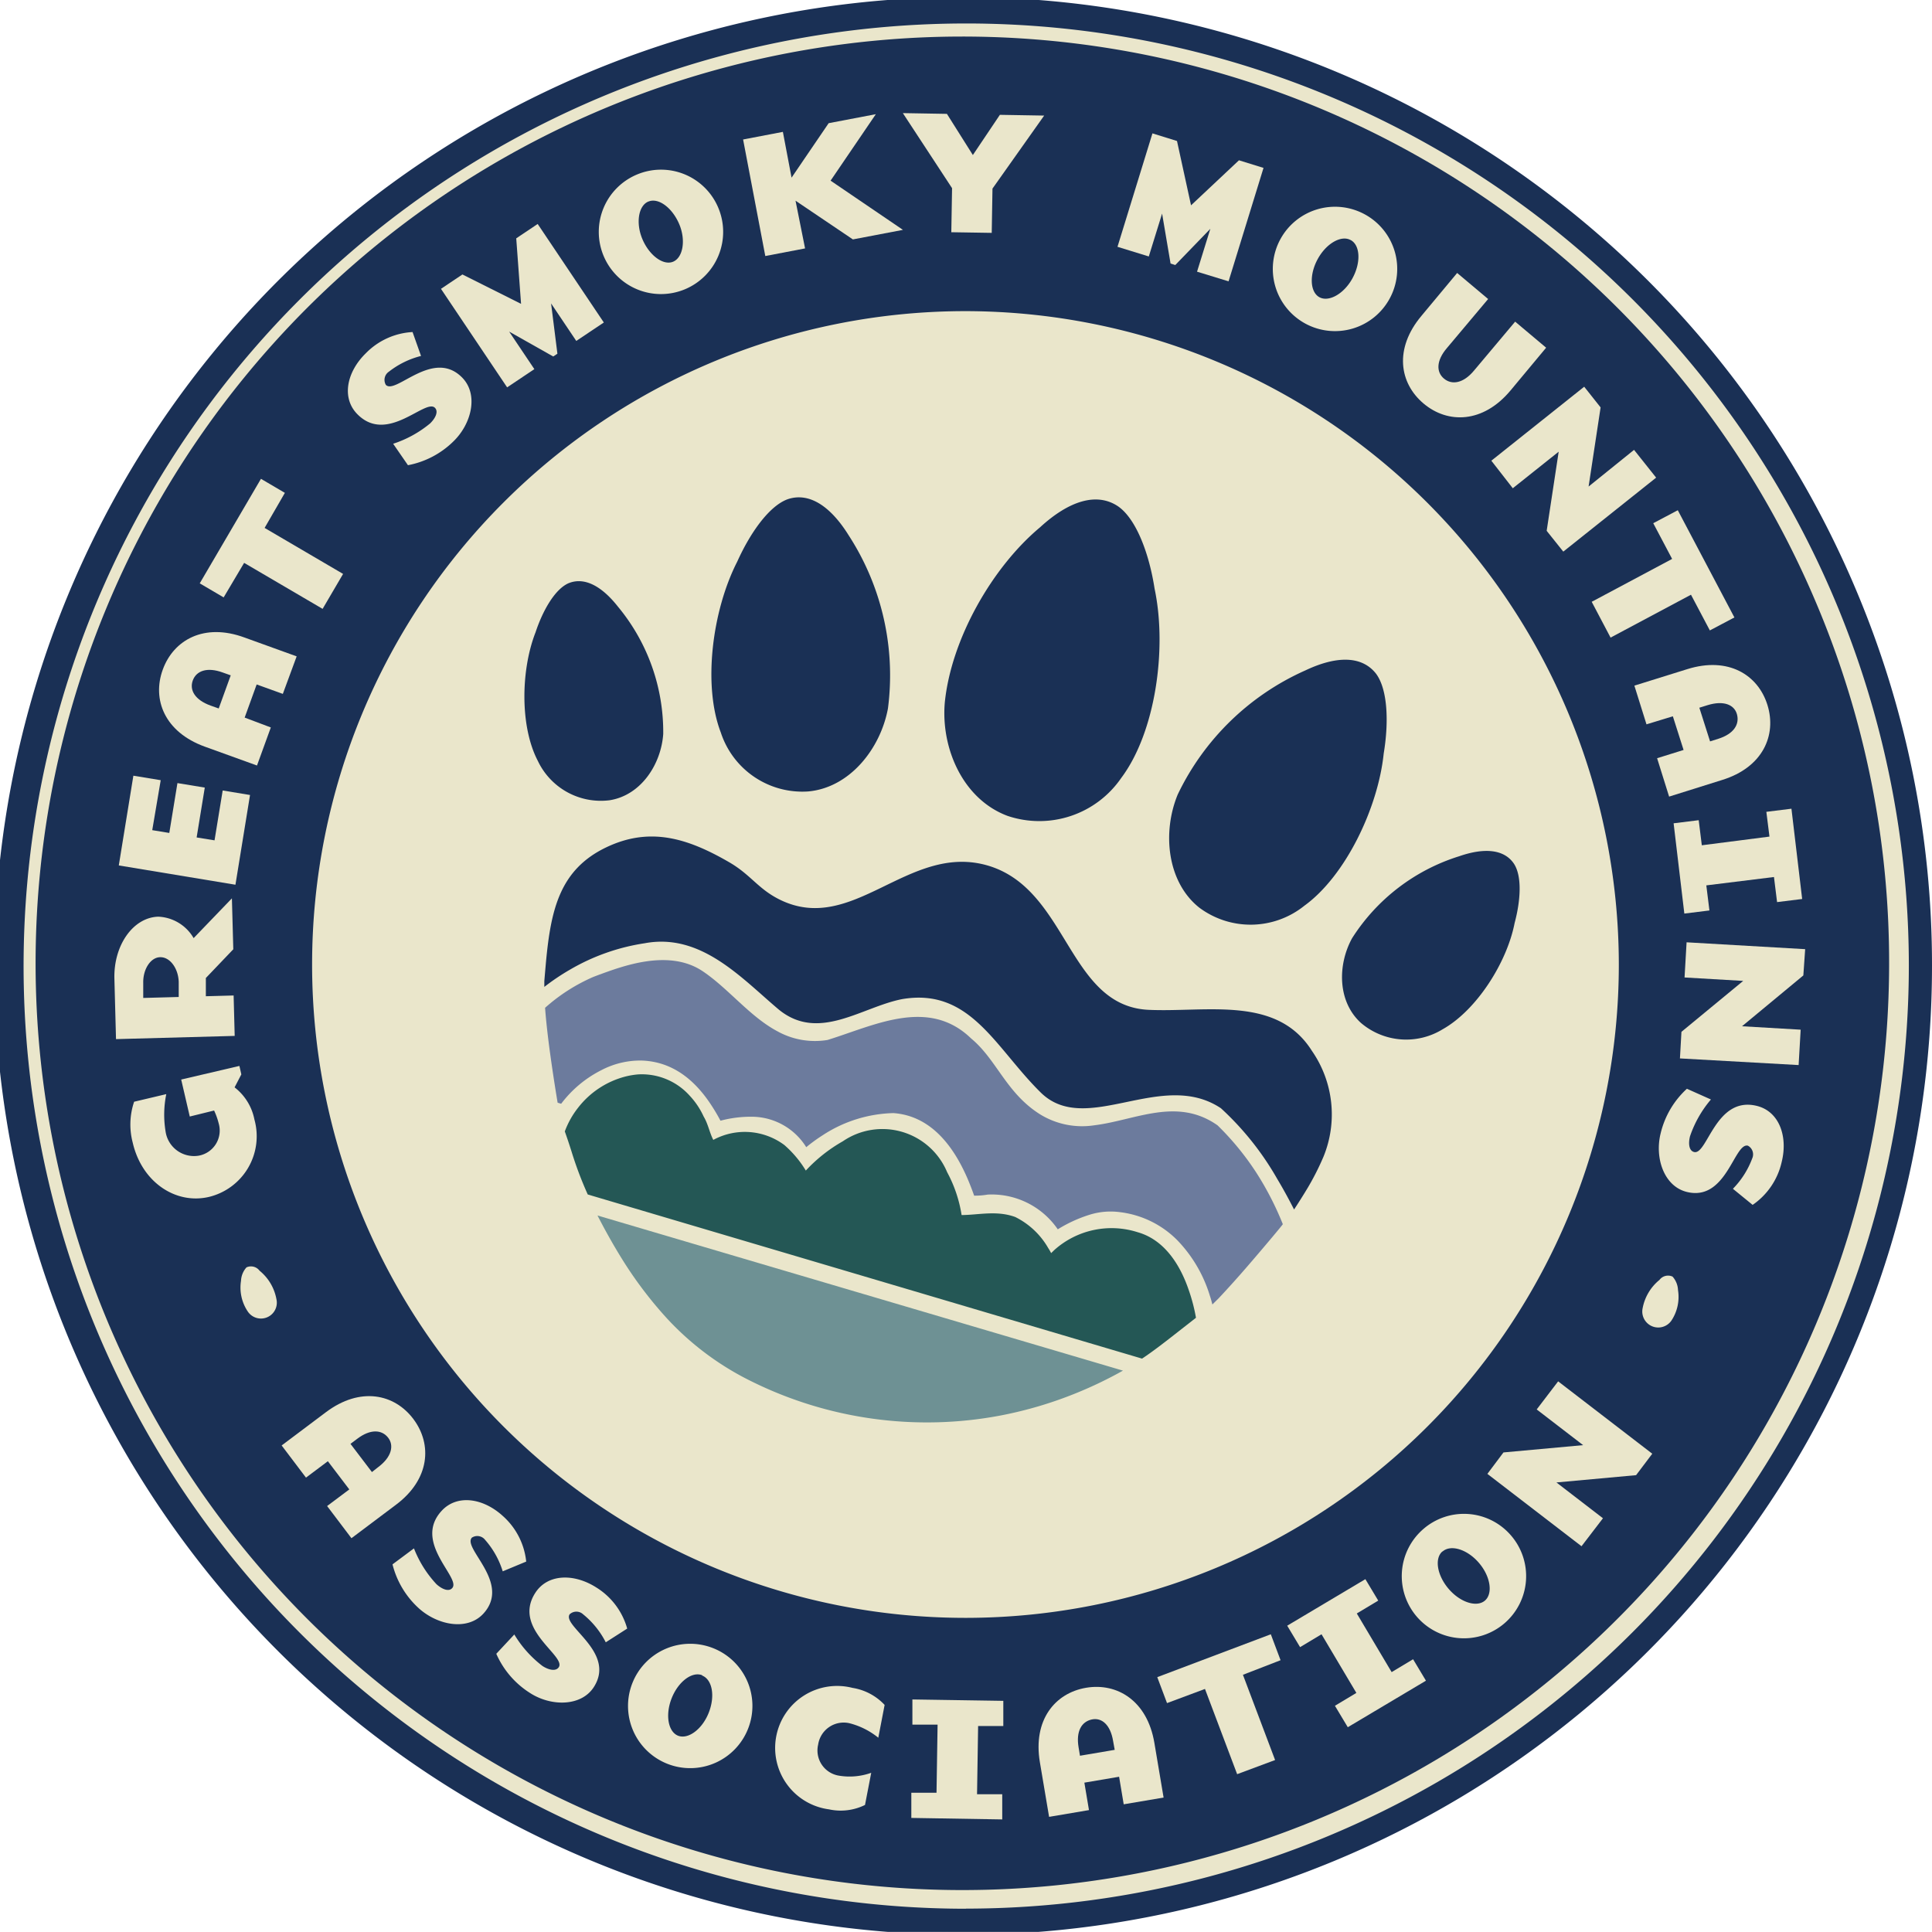
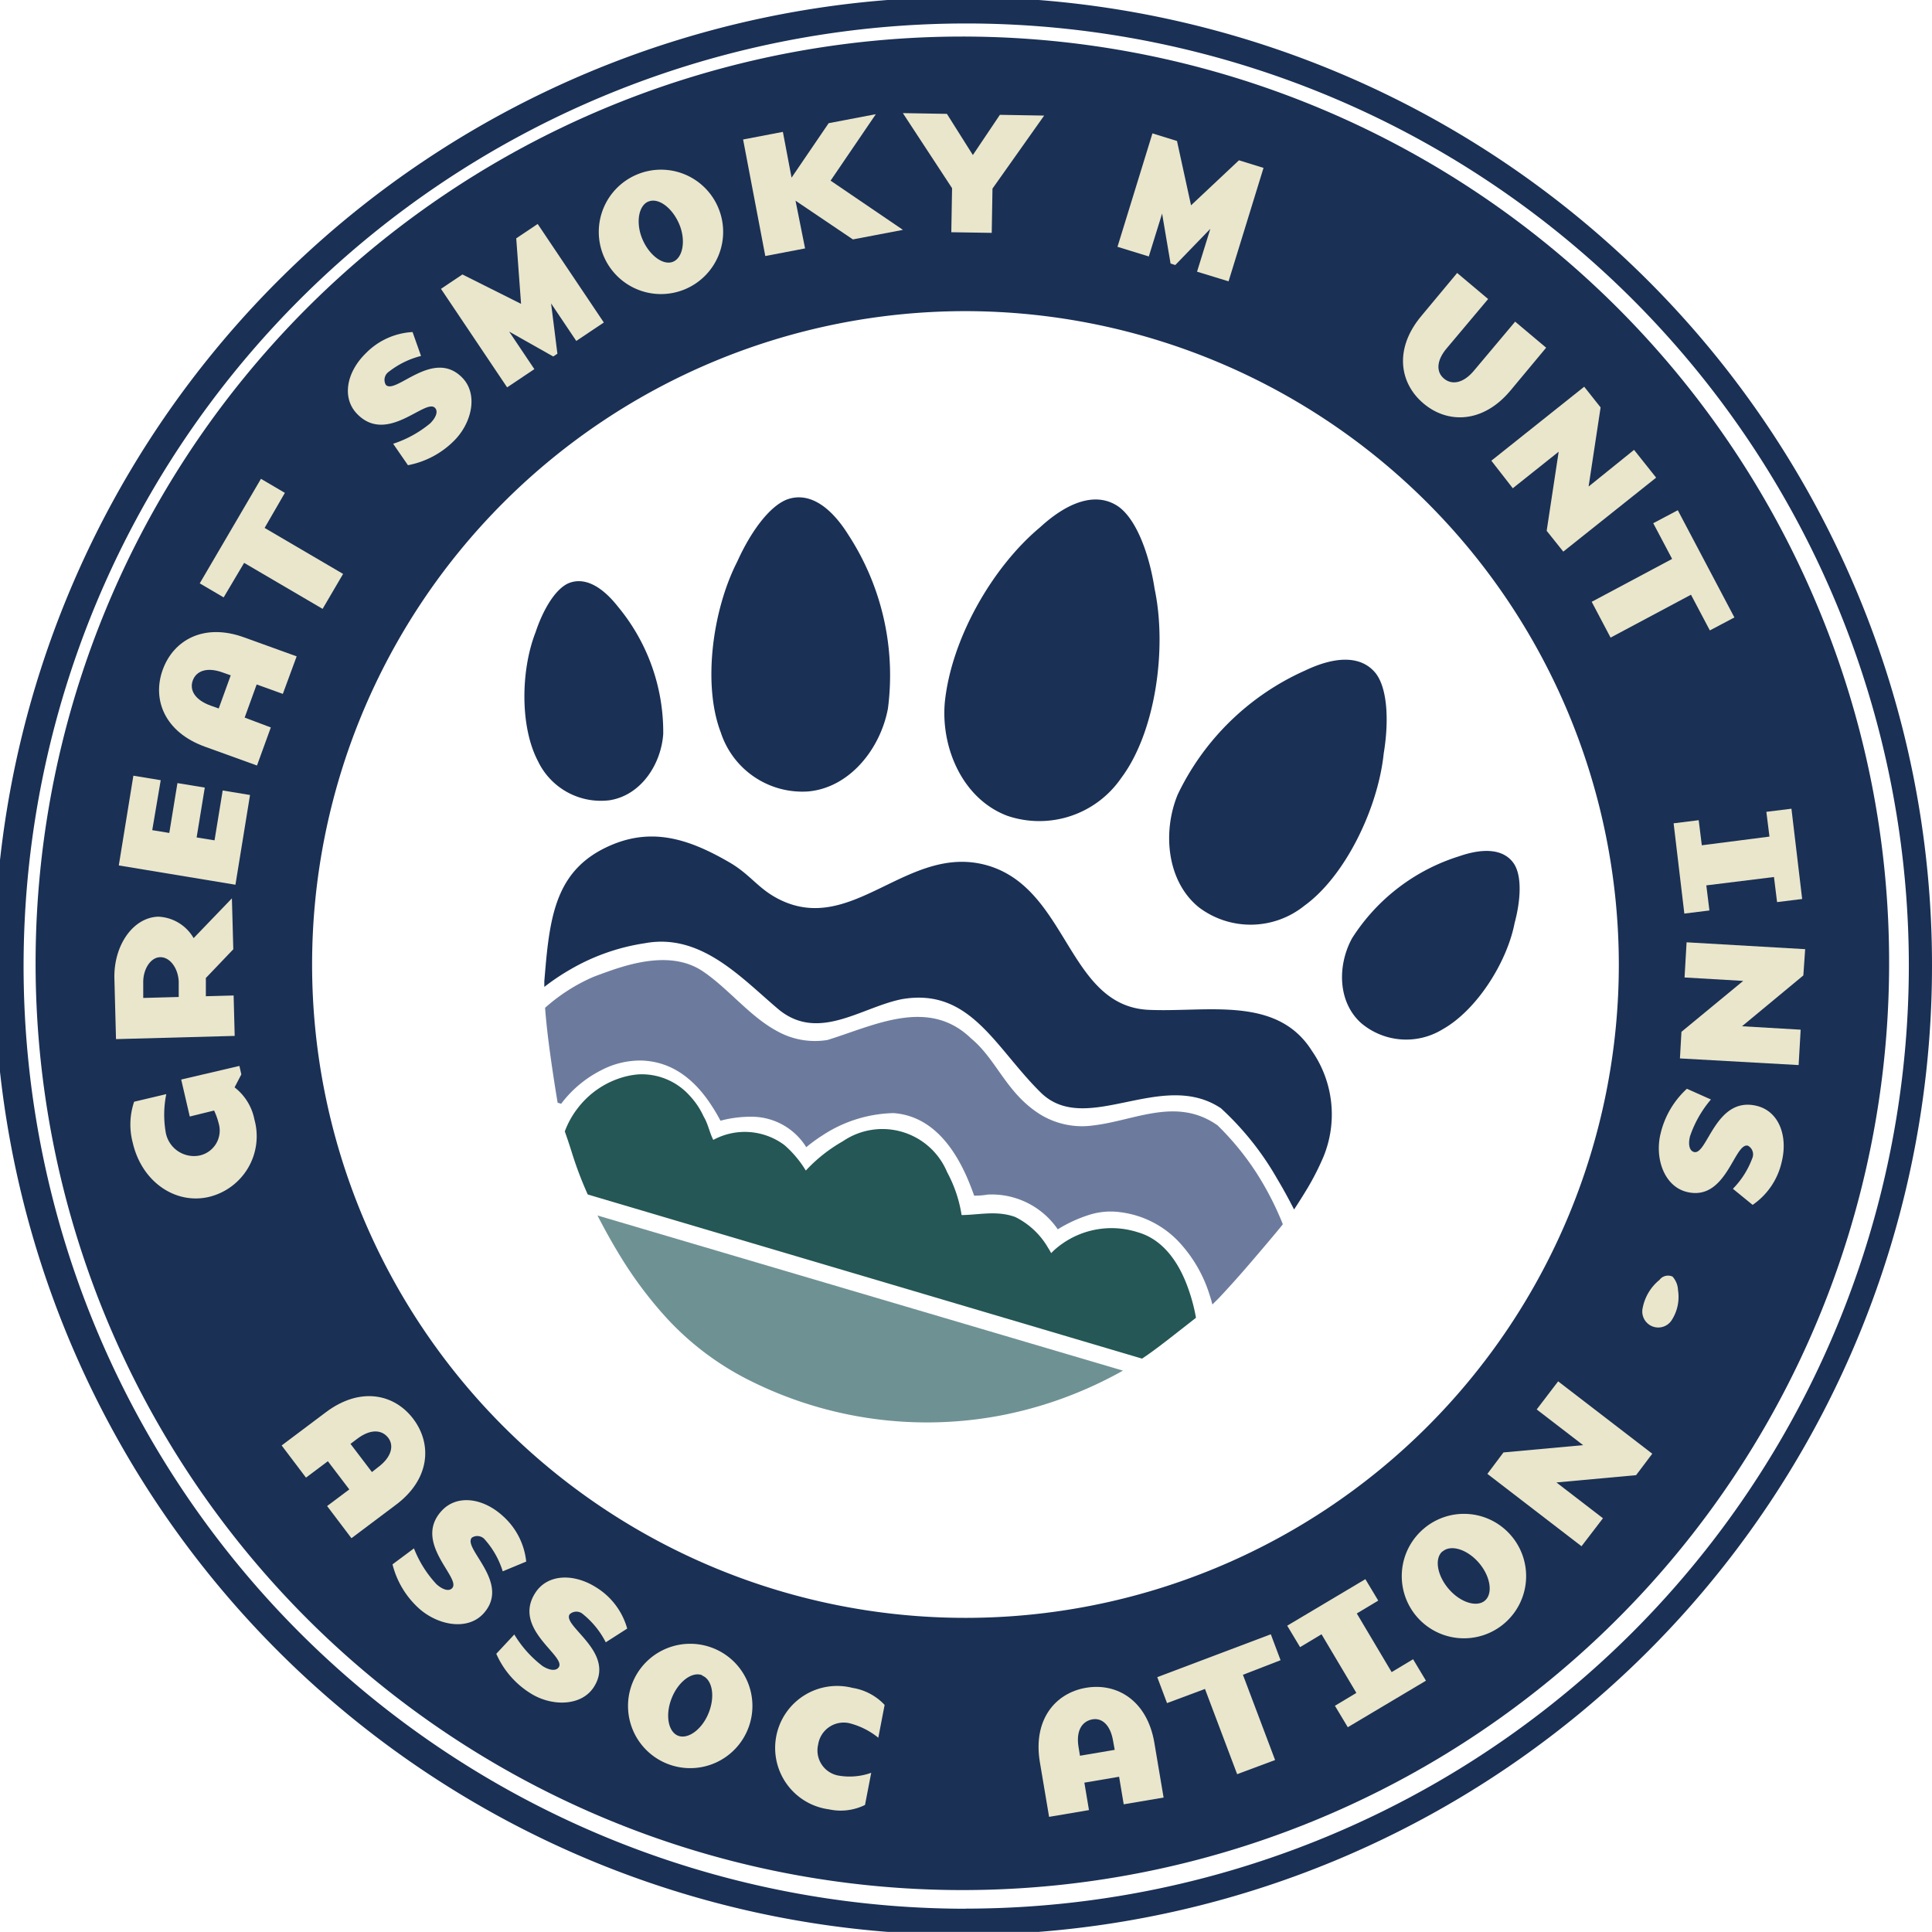
<svg xmlns="http://www.w3.org/2000/svg" id="Layer_1" data-name="Layer 1" viewBox="0 0 180.2 180.19">
  <defs>
    <style>.cls-1{fill:#eae6cb;}.cls-2{fill:#1a3055;}.cls-3{fill:#6c7b9d;}.cls-4{fill:#245755;}.cls-5{fill:#6e9194;}</style>
  </defs>
  <title>logo</title>
-   <ellipse class="cls-1" cx="90.31" cy="90.28" rx="89.3" ry="89.92" />
  <path class="cls-2" d="M471.27,282.69A86.44,86.44,0,1,0,478,316.25,85.89,85.89,0,0,0,471.27,282.69Zm-18.48,33.56a60.94,60.94,0,1,1-60.94-60.95A61,61,0,0,1,452.79,316.25Z" transform="translate(-301.8 -226.28)" />
  <path class="cls-2" d="M474.92,281.31A90.37,90.37,0,1,0,482,316.38,89.85,89.85,0,0,0,474.92,281.31Zm-83,123a87.92,87.92,0,1,1,87.92-87.92A88,88,0,0,1,391.9,404.3Z" transform="translate(-301.8 -226.28)" />
  <path class="cls-1" d="M319.5,330.42l-0.8-3.45,5.43-1.27,0.18,0.79-0.63,1.21a5,5,0,0,1,1.85,3,5.82,5.82,0,0,1-4.25,7.22c-3.1.72-6.25-1.38-7.1-5.06a6.63,6.63,0,0,1,.13-3.82l3-.71a9.59,9.59,0,0,0-.07,3.46,2.68,2.68,0,0,0,3.1,2.28,2.38,2.38,0,0,0,1.86-3,6.62,6.62,0,0,0-.43-1.21Z" transform="translate(-301.8 -226.28)" />
  <path class="cls-1" d="M323.43,310.07l0.13,4.75L321,317.5l0,1.7,2.59-.07,0.1,3.77-11.07.3-0.15-5.64c-0.08-3.12,1.75-5.71,4.09-5.78a4,4,0,0,1,3.3,2Zm-6.68,5.49c-0.89,0-1.62,1.11-1.59,2.4,0,0.23,0,1.4,0,1.4l3.31-.09,0-1.4C318.43,316.58,317.64,315.54,316.75,315.56Z" transform="translate(-301.8 -226.28)" />
  <path class="cls-1" d="M312.88,307l1.36-8.37,2.55,0.42L316,303.71l1.59,0.26,0.76-4.65,2.55,0.42-0.76,4.65,1.67,0.27,0.76-4.65,2.55,0.42-1.36,8.37Z" transform="translate(-301.8 -226.28)" />
  <path class="cls-1" d="M327.06,294.13l-1.29,3.55-4.87-1.76c-3.75-1.36-4.93-4.4-3.92-7.18s3.86-4.38,7.62-3l4.87,1.76L328.18,291l-2.44-.88-1.12,3.09ZM322.56,289c-1.44-.52-2.45-0.16-2.78.75s0.22,1.82,1.66,2.34l0.76,0.27,1.12-3.09Z" transform="translate(-301.8 -226.28)" />
  <path class="cls-1" d="M326.48,275.52l7.32,4.29-1.91,3.26-7.32-4.29L322.66,282l-2.23-1.31,5.71-9.75,2.23,1.31Z" transform="translate(-301.8 -226.28)" />
  <path class="cls-1" d="M341.07,259.48a8.05,8.05,0,0,0-3,1.47,0.92,0.92,0,0,0-.28,1.23c0.92,0.94,4.41-3.44,7.12-.68,1.53,1.56.89,4.27-.79,5.92a8.23,8.23,0,0,1-4.27,2.25l-1.38-2a10.48,10.48,0,0,0,3.45-1.9c0.5-.49.79-1.1,0.45-1.45-0.89-.91-4.44,3.44-7.24.59-1.49-1.51-1-3.92.77-5.66a6.6,6.6,0,0,1,4.38-2Z" transform="translate(-301.8 -226.28)" />
  <path class="cls-1" d="M355.55,258.08l-2.35-3.5,0.59,4.69-0.39.26-4.11-2.32,2.35,3.5-2.54,1.7-6.17-9.19,2-1.34,5.47,2.74-0.45-6.11,2-1.34,6.17,9.19Z" transform="translate(-301.8 -226.28)" />
  <path class="cls-1" d="M368.8,245.67a5.8,5.8,0,1,1-7.57-3.12A5.79,5.79,0,0,1,368.8,245.67Zm-6.53-.59c-0.92.38-1.19,2-.55,3.51s1.94,2.48,2.86,2.1,1.21-2,.57-3.51S363.22,244.69,362.28,245.08Z" transform="translate(-301.8 -226.28)" />
  <path class="cls-1" d="M376.89,249.45l-3.71.71-2.07-10.87,3.71-.71,0.81,4.27,3.46-5.08,4.4-.84-4.22,6.2,6.75,4.59-4.67.89L376,245Z" transform="translate(-301.8 -226.28)" />
  <path class="cls-1" d="M394.37,243.87L394.3,248l-3.77-.06,0.07-4.11-4.59-7,4.11,0.07,2.42,3.84,2.52-3.75,4.13,0.07Z" transform="translate(-301.8 -226.28)" />
  <path class="cls-1" d="M413.45,251.62l1.24-4L411.42,251l-0.44-.14-0.79-4.66-1.24,4-2.92-.9,3.26-10.58,2.29,0.71,1.31,6,4.47-4.2,2.29,0.71-3.26,10.58Z" transform="translate(-301.8 -226.28)" />
-   <path class="cls-1" d="M431.42,254.12a5.8,5.8,0,1,1-2.33-7.85A5.79,5.79,0,0,1,431.42,254.12Zm-3.65-5.45c-0.87-.48-2.27.31-3.07,1.78s-0.71,3.07.16,3.55,2.29-.3,3.09-1.77S428.67,249.15,427.78,248.67Z" transform="translate(-301.8 -226.28)" />
  <path class="cls-1" d="M434.58,263.92c-2.26-1.9-2.77-5.12-.2-8.18l3.33-4,2.89,2.43-3.85,4.58c-1,1.17-1,2.24-.26,2.85s1.8,0.43,2.78-.74l3.85-4.58,2.89,2.43-3.33,4C440.12,265.77,436.84,265.82,434.58,263.92Z" transform="translate(-301.8 -226.28)" />
  <path class="cls-1" d="M454.21,268.24l2.06,2.59-8.66,6.9-1.55-1.94,1.12-7.38-4.28,3.41-2-2.57,8.66-6.9,1.53,1.93-1.12,7.38Z" transform="translate(-301.8 -226.28)" />
  <path class="cls-1" d="M459.52,281.75l-7.5,4-1.76-3.34,7.5-4L456,275.08l2.29-1.21,5.28,10-2.29,1.21Z" transform="translate(-301.8 -226.28)" />
-   <path class="cls-1" d="M455.37,293.84l-1.13-3.61,4.94-1.54c3.81-1.19,6.59.52,7.47,3.34s-0.43,5.83-4.23,7l-4.94,1.55L456.36,297l2.47-.77-1-3.14Zm6.69,1.35c1.46-.46,2-1.35,1.75-2.28s-1.28-1.31-2.74-.86l-0.77.24,1,3.14Z" transform="translate(-301.8 -226.28)" />
  <path class="cls-1" d="M466.84,304.31L466.55,302l2.34-.29,1,8.42-2.34.29-0.29-2.34-6.31.78,0.29,2.34-2.34.29-1-8.42,2.34-.29,0.29,2.34Z" transform="translate(-301.8 -226.28)" />
  <path class="cls-1" d="M469.75,322.32l-0.19,3.3L458.49,325l0.14-2.48,5.76-4.75-5.47-.32,0.19-3.28,11.06,0.64L470,317.26,464.28,322Z" transform="translate(-301.8 -226.28)" />
  <path class="cls-1" d="M463.43,337.16a8.05,8.05,0,0,0,1.8-2.83,0.92,0.92,0,0,0-.4-1.19c-1.28-.32-2,5.24-5.71,4.31-2.12-.53-3-3.17-2.43-5.46a8.23,8.23,0,0,1,2.45-4.16l2.24,1a10.47,10.47,0,0,0-1.95,3.43c-0.17.68-.1,1.35,0.38,1.47,1.24,0.31,2-5.26,5.86-4.3,2.06,0.51,2.91,2.82,2.31,5.23a6.6,6.6,0,0,1-2.71,4Z" transform="translate(-301.8 -226.28)" />
  <path class="cls-1" d="M330.34,364.1l-2.27-3,4.14-3.11c3.19-2.39,6.38-1.71,8.15.65s1.54,5.63-1.64,8l-4.14,3.11-2.27-3,2.07-1.55-2-2.63Zm6.76-1c1.22-.92,1.48-2,0.89-2.74s-1.64-.81-2.86.11l-0.64.48,2,2.63Z" transform="translate(-301.8 -226.28)" />
  <path class="cls-1" d="M348.69,372.84a8,8,0,0,0-1.64-2.93,0.92,0.92,0,0,0-1.24-.21c-0.89,1,3.68,4.21,1.09,7.07-1.47,1.62-4.21,1.13-6-.45a8.24,8.24,0,0,1-2.49-4.13l2-1.49a10.48,10.48,0,0,0,2.1,3.34c0.52,0.47,1.15.73,1.47,0.36,0.86-.94-3.69-4.24-1-7.19,1.43-1.57,3.86-1.22,5.7.45a6.6,6.6,0,0,1,2.2,4.27Z" transform="translate(-301.8 -226.28)" />
  <path class="cls-1" d="M358.3,379.46a8.06,8.06,0,0,0-2.11-2.61,0.92,0.92,0,0,0-1.26,0c-0.71,1.11,4.34,3.53,2.26,6.78-1.18,1.84-4,1.82-5.95.56a8.23,8.23,0,0,1-3.15-3.66l1.68-1.8a10.48,10.48,0,0,0,2.63,2.94c0.59,0.38,1.25.52,1.52,0.11,0.69-1.07-4.35-3.56-2.2-6.92,1.14-1.79,3.6-1.85,5.69-.52a6.6,6.6,0,0,1,2.89,3.84Z" transform="translate(-301.8 -226.28)" />
  <path class="cls-1" d="M371.57,387.53A5.8,5.8,0,1,1,368.3,380,5.79,5.79,0,0,1,371.57,387.53Zm-4.28-5c-0.93-.37-2.22.58-2.84,2.14s-0.33,3.13.59,3.5,2.24-.57,2.86-2.13S368.24,382.94,367.29,382.56Z" transform="translate(-301.8 -226.28)" />
  <path class="cls-1" d="M381,387a2.41,2.41,0,0,0-2.89,2,2.38,2.38,0,0,0,1.95,2.9,6,6,0,0,0,3-.27l-0.58,3a5.12,5.12,0,0,1-3.36.41,5.78,5.78,0,1,1,2.19-11.33,5.22,5.22,0,0,1,3,1.59l-0.59,3.06A7,7,0,0,0,381,387Z" transform="translate(-301.8 -226.28)" />
-   <path class="cls-1" d="M389.25,387.14l-2.35,0,0-2.35,8.48,0.13,0,2.35-2.35,0-0.1,6.36,2.35,0,0,2.35-8.48-.14,0-2.35,2.35,0Z" transform="translate(-301.8 -226.28)" />
  <path class="cls-1" d="M403.37,395.11l-3.72.63-0.86-5.1c-0.66-3.93,1.41-6.45,4.31-6.94s5.71,1.21,6.37,5.14l0.86,5.1-3.72.63L406.18,392l-3.24.55Zm2.25-6.45c-0.25-1.51-1.06-2.21-2-2s-1.47,1.09-1.22,2.59l0.13,0.79,3.24-.55Z" transform="translate(-301.8 -226.28)" />
  <path class="cls-1" d="M417.73,382.49l3,7.95-3.54,1.32-3-7.95-3.54,1.32-0.91-2.42,10.59-4,0.91,2.42Z" transform="translate(-301.8 -226.28)" />
  <path class="cls-1" d="M425.06,378.71l-2,1.2-1.2-2,7.29-4.34,1.2,2-2,1.2,3.25,5.47,2-1.2,1.2,2-7.29,4.34-1.2-2,2-1.2Z" transform="translate(-301.8 -226.28)" />
  <path class="cls-1" d="M442.72,369.48a5.8,5.8,0,1,1-8.17-.58A5.78,5.78,0,0,1,442.72,369.48Zm-6.38,1.5c-0.76.65-.51,2.23,0.58,3.5s2.62,1.74,3.38,1.09,0.53-2.25-.56-3.52S437.11,370.31,436.34,371Z" transform="translate(-301.8 -226.28)" />
  <path class="cls-1" d="M445.13,357.74l2-2.62,8.78,6.75-1.51,2-7.43.68,4.34,3.34-2,2.61-8.78-6.75,1.5-2,7.43-.68Z" transform="translate(-301.8 -226.28)" />
  <path class="cls-1" d="M457.8,345.35a1,1,0,0,0-1.22.31,4.46,4.46,0,0,0-1.57,2.64,1.49,1.49,0,0,0,2.68,1.16,4,4,0,0,0,.62-2.85A2,2,0,0,0,457.8,345.35Z" transform="translate(-301.8 -226.28)" />
-   <path class="cls-1" d="M324.79,344.49a1,1,0,0,1,1.22.31,4.45,4.45,0,0,1,1.57,2.64,1.48,1.48,0,0,1-2.68,1.15,4,4,0,0,1-.62-2.85A2,2,0,0,1,324.79,344.49Z" transform="translate(-301.8 -226.28)" />
  <path class="cls-2" d="M406.09,273.51c-2-1.35-4.6-.51-7.28,1.95-4.46,3.72-8.3,10.43-8.89,16.37-0.36,4.26,1.7,9,5.86,10.55a9.27,9.27,0,0,0,10.6-3.54c3.2-4.26,4.29-12.08,3.11-17.65C409,278,407.81,274.71,406.09,273.51Z" transform="translate(-301.8 -226.28)" />
  <path class="cls-2" d="M424.16,324.29c-3.26-5.17-9.77-3.58-15.21-3.82-7.59-.34-7.5-11.32-15.09-13.48-7.37-2.08-12.52,6.6-19.37,3.18-2-1-2.67-2.31-4.68-3.47-3.9-2.26-7.41-3.33-11.48-1.38-4.33,2.08-5.15,5.81-5.61,10.73-0.05.57-.1,1.14-0.15,1.74,0,0.17,0,.35,0,0.54a20.76,20.76,0,0,1,2.41-1.62,19.55,19.55,0,0,1,6.94-2.45c5.29-1,9.06,3.28,12.55,6.21,3.72,3,7.69-.26,11.47-1,6.37-1.09,8.69,4.54,12.93,8.71s11.26-2.24,16.81,1.47a27.2,27.2,0,0,1,5.25,6.59c0.57,0.95,1.09,1.91,1.57,2.85,0.39-.59.82-1.27,1.26-2a24.61,24.61,0,0,0,1.49-2.94A10.4,10.4,0,0,0,424.16,324.29Z" transform="translate(-301.8 -226.28)" />
  <path class="cls-3" d="M419,335.69a25.79,25.79,0,0,0-3.64-4.45c-3.8-2.67-7.66-.47-11.51,0a7.48,7.48,0,0,1-5-1,9.6,9.6,0,0,1-1.14-.83c-2.3-1.94-3.25-4.55-5.32-6.26-4-3.89-9.08-1.2-13.41.13a7.21,7.21,0,0,1-4.65-.8c-2.59-1.37-4.58-4-7-5.62-3.2-2.14-7.61-.4-9.67.34l-0.5.19a16.72,16.72,0,0,0-4.52,2.89,0.08,0.08,0,0,0,0,0c0.1,1.35.28,2.88,0.49,4.4s0.46,3.13.68,4.45l0.33,0.1a10.75,10.75,0,0,1,3.76-3.14,7.8,7.8,0,0,1,3.79-.89c2.78,0.11,4.78,1.72,6.26,3.87a17.49,17.49,0,0,1,1.05,1.74,11,11,0,0,1,3-.37,6,6,0,0,1,5,2.84,15.11,15.11,0,0,1,1.51-1.1,12.57,12.57,0,0,1,6.62-2.08c3.48,0.25,5.59,3.06,6.9,6.08,0.23,0.54.44,1.08,0.63,1.62a7.06,7.06,0,0,0,1.27-.1,7.47,7.47,0,0,1,6.53,3.24,13,13,0,0,1,3-1.37,6.58,6.58,0,0,1,2.81-.23,9.05,9.05,0,0,1,5.38,2.66,12.81,12.81,0,0,1,3,5.15c0.09,0.26.16,0.53,0.23,0.8l0.57-.56c0.94-1,2-2.18,3-3.35,1.19-1.38,3-3.53,3-3.58A28.36,28.36,0,0,0,419,335.69Z" transform="translate(-301.8 -226.28)" />
  <path class="cls-4" d="M412.66,346.56c-0.82-2.39-2.3-4.66-4.75-5.35a8,8,0,0,0-7.76,1.65l-0.31.3c-0.08-.16-0.17-0.32-0.27-0.47a7.26,7.26,0,0,0-3.08-2.9c-1.73-.63-3.4-0.19-5-0.18a12.43,12.43,0,0,0-1.35-4,6.54,6.54,0,0,0-9.73-2.88,14.34,14.34,0,0,0-3.45,2.73,10.07,10.07,0,0,0-2-2.38,6.17,6.17,0,0,0-6.63-.48c-0.37-.72-0.47-1.46-0.9-2.18a7.17,7.17,0,0,0-1.29-1.93,6,6,0,0,0-4.81-2,7.35,7.35,0,0,0-1.16.19,8.17,8.17,0,0,0-4.46,2.93,8.06,8.06,0,0,0-1.23,2.2c0.24,0.67.44,1.28,0.63,1.88a34.39,34.39,0,0,0,1.51,4l51.7,15.31c1-.66,2.16-1.56,3.42-2.55l1.61-1.26A16.33,16.33,0,0,0,412.66,346.56Z" transform="translate(-301.8 -226.28)" />
  <path class="cls-5" d="M357.53,339.65q1.08,2.11,2.25,4a37.63,37.63,0,0,0,4.11,5.47,26.73,26.73,0,0,0,8,6,36.87,36.87,0,0,0,23.21,3.19,37.44,37.44,0,0,0,7.17-2.13,38.45,38.45,0,0,0,4.27-2.06Z" transform="translate(-301.8 -226.28)" />
  <path class="cls-2" d="M375.25,272.85c2-.69,4,0.62,5.7,3.35a24,24,0,0,1,3.67,16.16c-0.7,3.76-3.57,7.4-7.45,7.74a8,8,0,0,1-8.14-5.5c-1.7-4.42-.79-11.4,1.53-15.93C371.76,276,373.52,273.49,375.25,272.85Z" transform="translate(-301.8 -226.28)" />
  <path class="cls-2" d="M354.8,280.69c1.49-.63,3.12.24,4.65,2.19a18.3,18.3,0,0,1,4.21,11.86c-0.2,2.84-2.08,5.72-5,6.18a6.5,6.5,0,0,1-6.69-3.66c-1.68-3.2-1.6-8.47-.22-12C352.41,283.26,353.53,281.27,354.8,280.69Z" transform="translate(-301.8 -226.28)" />
  <path class="cls-2" d="M430.14,289.11c-1.33-1.69-3.71-1.67-6.61-.29a24,24,0,0,0-11.88,11.56c-1.46,3.53-1,8.16,2,10.55a8,8,0,0,0,9.82-.18c3.83-2.77,6.87-9.13,7.39-14.19C431.34,293.69,431.25,290.59,430.14,289.11Z" transform="translate(-301.8 -226.28)" />
  <path class="cls-2" d="M443,306.83c-0.91-1.34-2.75-1.5-5.09-.69a18.3,18.3,0,0,0-10,7.65c-1.37,2.5-1.36,5.93.84,7.91a6.5,6.5,0,0,0,7.61.58c3.16-1.77,6-6.23,6.71-9.91C443.63,310.29,443.78,308,443,306.83Z" transform="translate(-301.8 -226.28)" />
</svg>